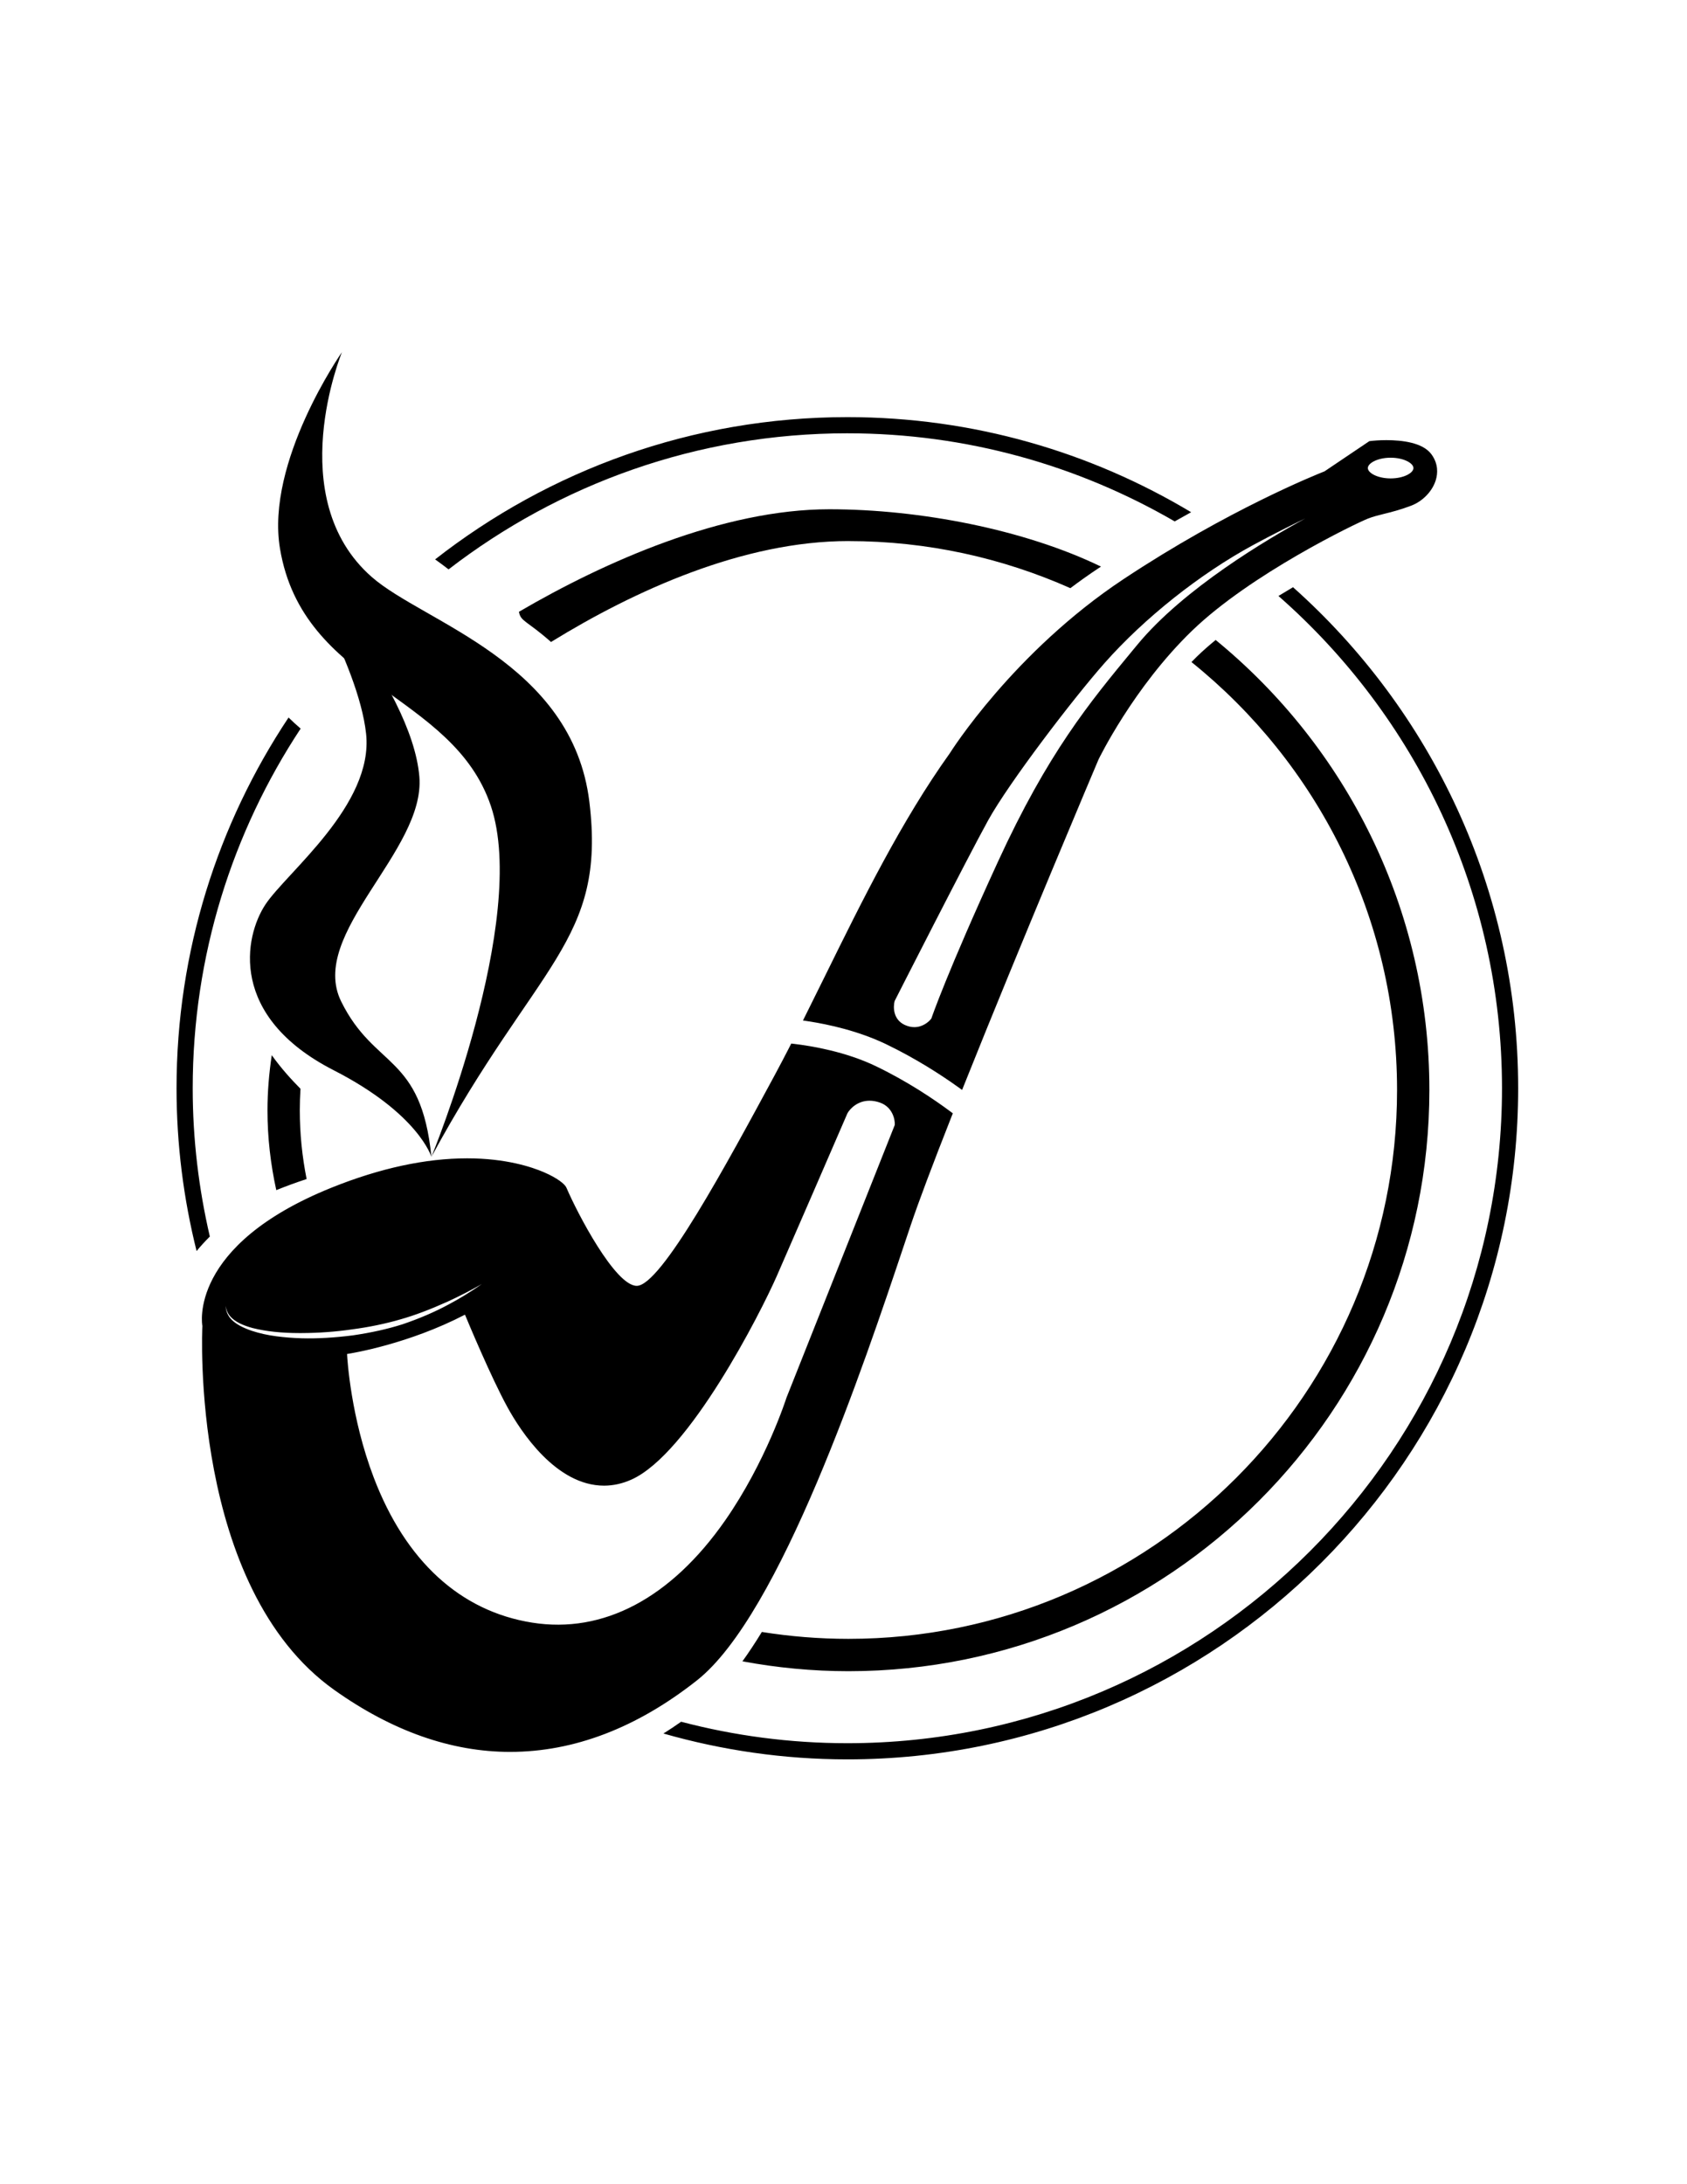
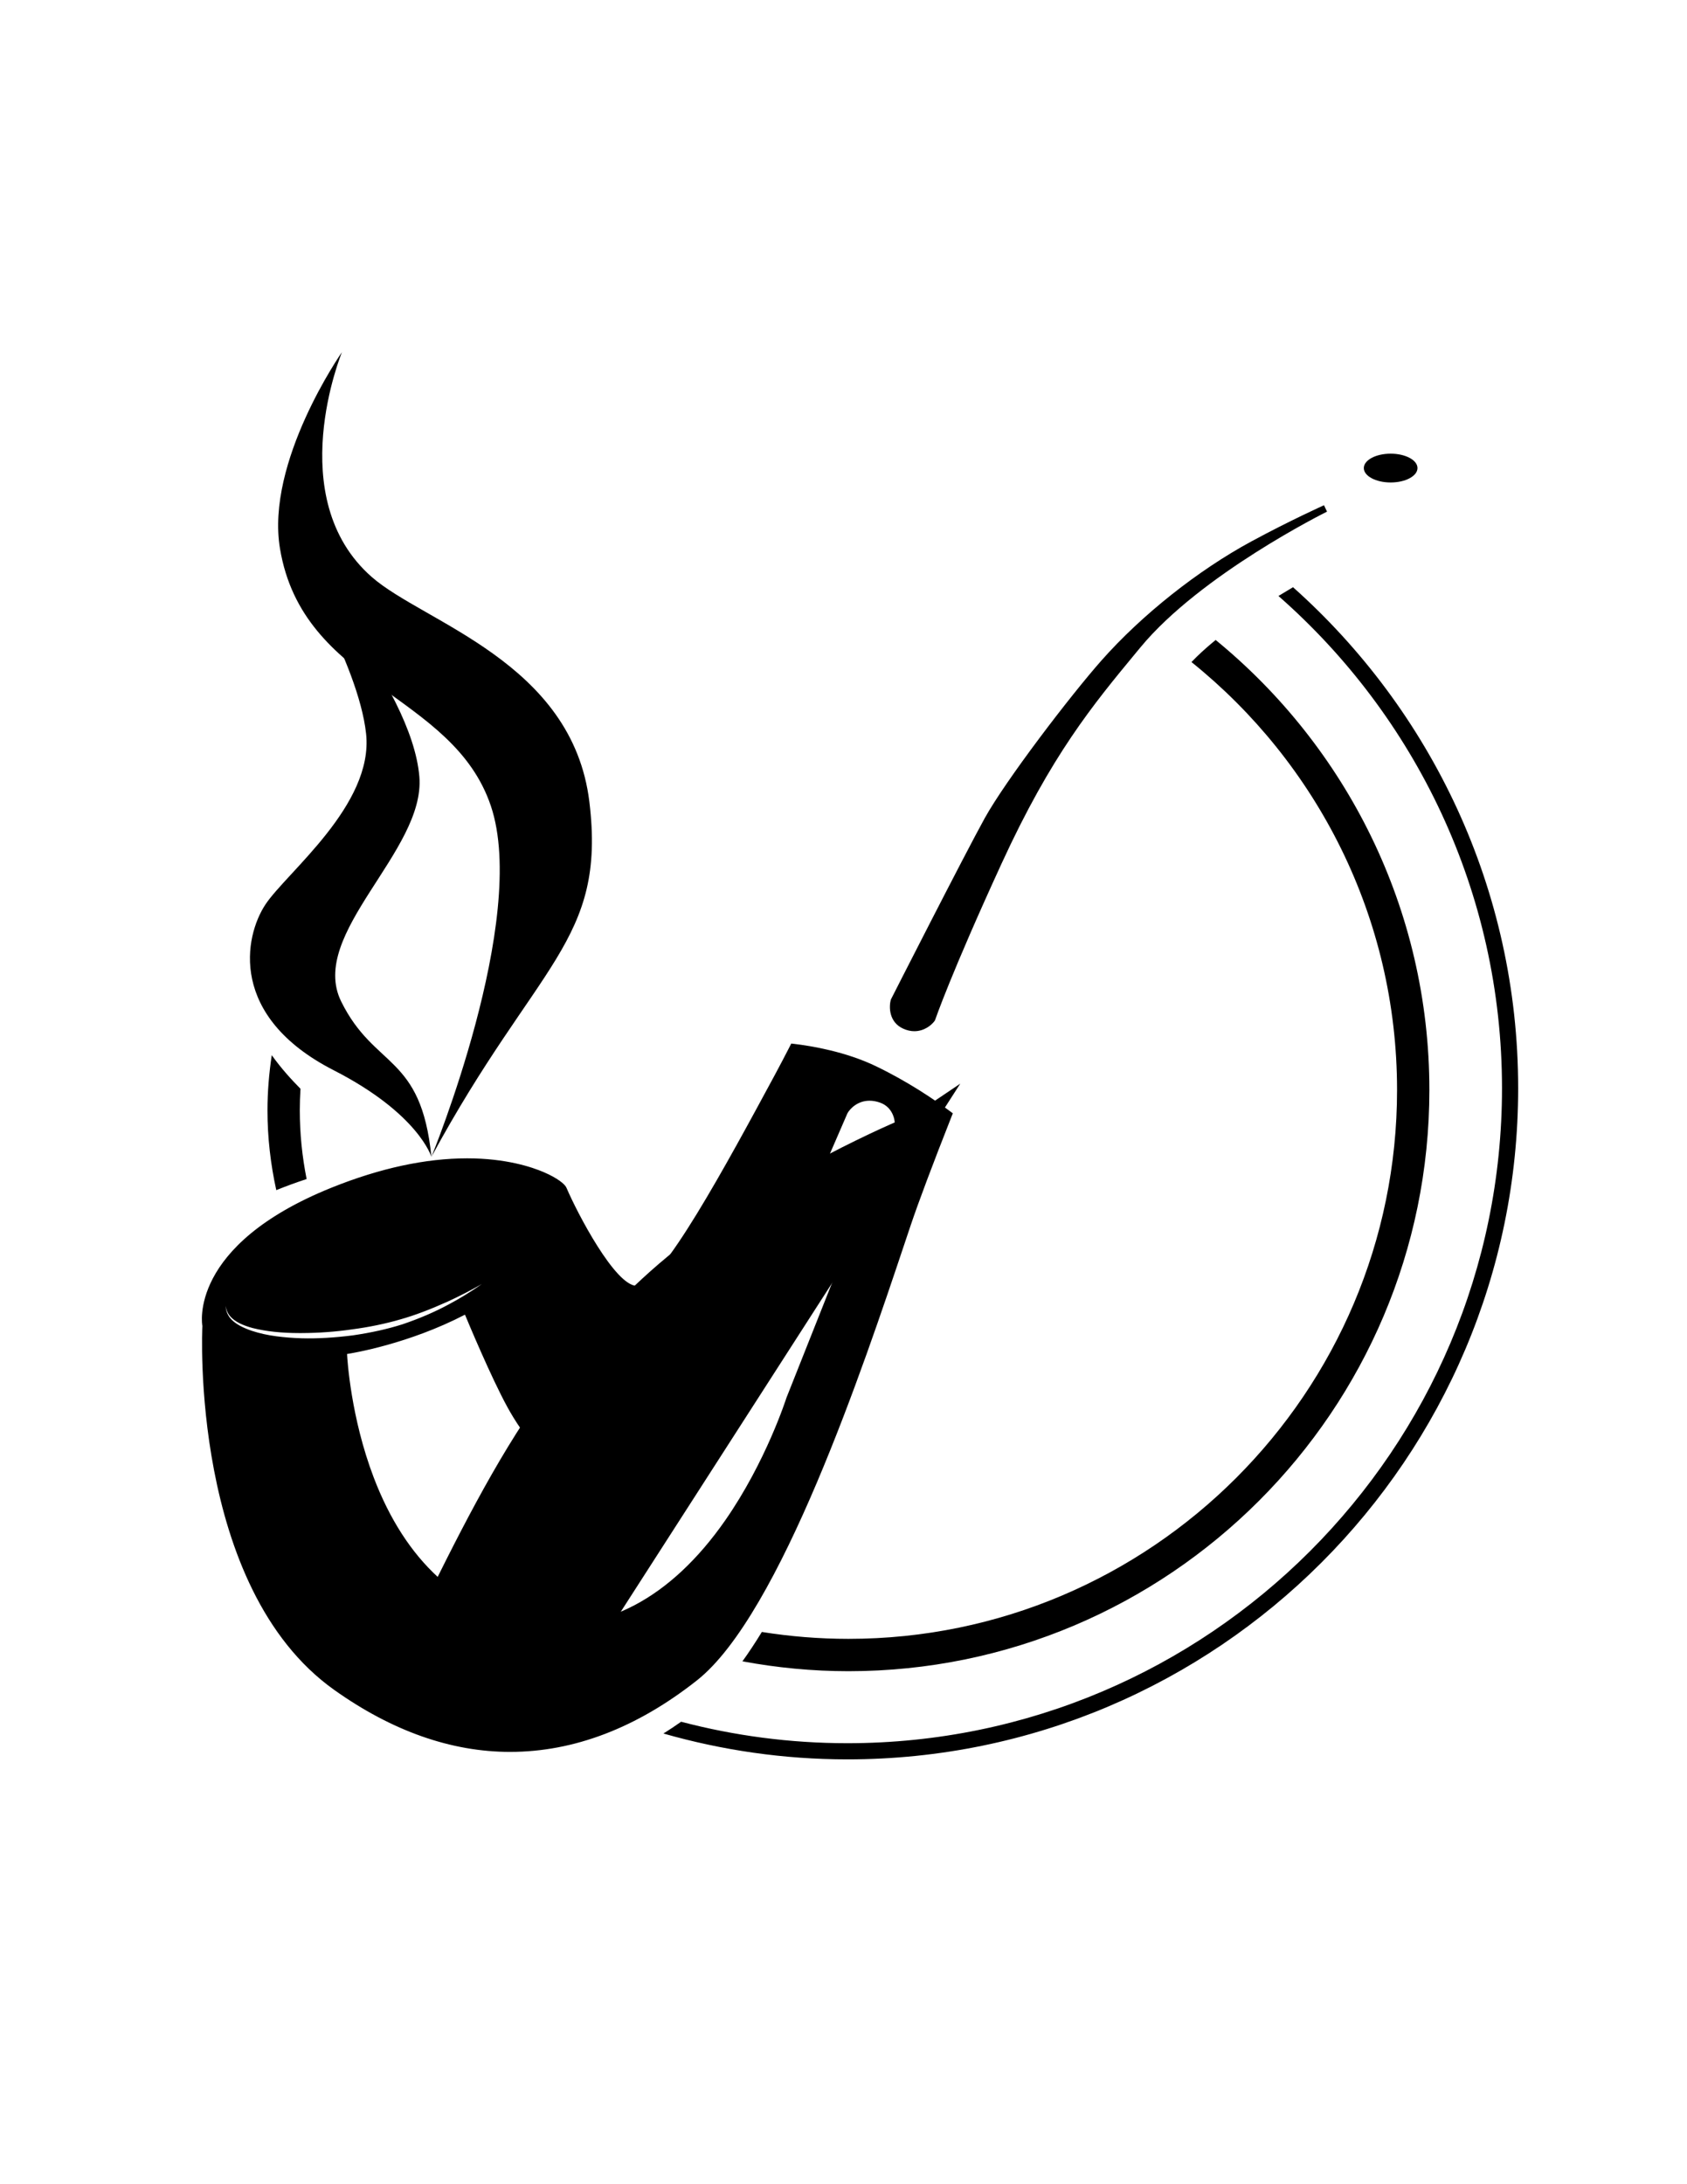
<svg xmlns="http://www.w3.org/2000/svg" xml:space="preserve" width="8.5in" height="11in" version="1.1" style="shape-rendering:geometricPrecision; text-rendering:geometricPrecision; image-rendering:optimizeQuality; fill-rule:evenodd; clip-rule:evenodd" viewBox="0 0 8500 11000">
  <defs>
    <style type="text/css"> .fil0 {fill:black;fill-rule:nonzero} </style>
  </defs>
  <g id="РЎРBBРѕР2116_x0020_1">
    <g id="_1394898441392">
-       <path class="fil0" d="M4838.31 5457.48c287.73,-719.8 672.59,-1628.05 678,-1640.81 2.1,-4.46 178.38,-367.59 475.33,-654.48 299.1,-288.88 832.05,-545.08 893.07,-569.21 26.68,-10.54 53.23,-17.14 83.98,-24.81 37.26,-9.23 79.5,-19.72 133.76,-40.24 53.36,-20.21 97.57,-66.16 112.61,-117.08 8.17,-27.52 11.37,-69.1 -19.4,-111.05 -52.07,-70.84 -222.27,-66.52 -288.93,-58.4l-223.62 150.59c-4.59,1.74 -464,178.92 -1011.67,542.04 -546.11,362.06 -865.78,865.78 -868.95,870.83 -242.98,339.62 -438.84,737.01 -628.34,1121.33 -33.19,67.33 -65.59,132.78 -97.75,197.17 107.79,16.55 258.83,50.24 399.94,118.41 152.06,73.49 278.09,155.63 361.93,215.67l0.03 0.05zm2168.53 -3172.71l0 0c74.64,0 135.19,32.44 135.19,72.5 0,40.07 -60.55,72.54 -135.19,72.54 -74.69,0 -135.24,-32.47 -135.24,-72.54 0,-40.07 60.55,-72.5 135.24,-72.5zm-2518.64 2750.74l0 0 1.34 -3.39c3.66,-7.19 367.91,-723.49 471.64,-910.98 105.82,-191.27 432.01,-618.03 588.89,-795.24 202.87,-229.19 485.33,-453.35 755.67,-599.6 192.6,-104.17 363.54,-181.09 365.28,-181.86l15.17 32.22c-6.33,3.12 -636.14,315.83 -939.79,683.26l-20.26 24.4c-220.32,266.36 -428.46,517.91 -679.78,1064.9 -256.28,557.66 -333.91,785.11 -334.71,787.34l-2.37 4.69c-15.53,21.5 -52.46,52.07 -102.22,52.07 -17.57,0 -36.72,-3.75 -57.11,-13.2 -71.02,-32.79 -71.38,-108.96 -61.66,-144.65l-0.07 0.04z" />
-       <path class="fil0" d="M4847.58 5489.16l-21.1 -15.13c-79.15,-56.67 -205.63,-139.78 -358.93,-213.85 -140.67,-67.99 -291.98,-100.96 -394.19,-116.67l-27.61 -4.23 12.48 -24.98c32.13,-64.33 64.51,-129.79 97.7,-197.07 189.98,-385.36 386.2,-783.32 630.07,-1124.2 2.37,-3.98 319.99,-508.53 874.21,-875.95 528.52,-350.46 977.98,-529.37 1013.41,-543.26l225.84 -152.06 4.86 -0.59c13.83,-1.7 42.74,-4.55 80.72,-4.55 79.78,0 183.92,12.32 227.11,71.07 35.7,48.68 31.95,96.95 22.52,128.9 -16.82,56.8 -65.85,107.97 -124.97,130.33 -55.9,21.19 -100.39,32.13 -136.07,41 -30.25,7.53 -56.08,13.97 -81.43,23.96 -60.59,23.96 -589.74,278.36 -886.38,564.94 -294.47,284.47 -469.37,644.89 -471.06,648.44 -15.76,37.17 -394.14,930.7 -677.55,1639.74l-9.63 24.1 -0.01 0.06zm-740.59 -381.41l0 0c103.51,17.62 245.22,51.49 378.26,115.73 142.86,69.03 262.79,145.76 343.76,202.46 282.41,-705.43 652.69,-1579.73 668.48,-1617.08 2.01,-4.37 179.8,-371.3 479.98,-661.35 301.25,-290.98 838.25,-549.18 899.77,-573.49 27.84,-11.02 54.88,-17.75 86.24,-25.57 36.81,-9.11 78.17,-19.31 131.8,-39.61 47.6,-18.02 87.01,-58.76 100.3,-103.83 9.95,-33.6 4.46,-64.96 -16.33,-93.2 -25.39,-34.62 -96.24,-54.47 -194.26,-54.47 -24.31,0 -49.83,1.29 -70.98,3.66l-223.67 149.96c-4.59,1.74 -463.39,179.13 -1007.71,540 -544.28,360.85 -859.76,859.67 -862.89,864.63 -242.67,339.22 -438.14,735.77 -627.17,1119.2 -29.17,59.11 -57.55,116.49 -85.63,172.93l0.02 0.04zm500.02 105.96l0 0c-21.91,0 -44,-5.09 -65.68,-15.08 -83.43,-38.5 -84.06,-127.03 -72.72,-168.47l1.97 -5.36c4.5,-9.06 368.13,-724.35 472.8,-913.47 106.36,-192.26 433.98,-620.97 591.48,-798.9 204.39,-230.93 488.99,-456.74 761.16,-603.97 185.16,-100.12 348.41,-174.31 366.43,-182.43l18.25 -8.26 32.4 68.4 -17.98 8.84c-6.29,3.08 -630.6,311.92 -933.1,677.95l-20.3 24.44c-219.65,265.5 -426.85,516.07 -676.96,1060.39 -254.62,554.09 -333.15,783.16 -333.85,785.38l-3.53 7.37c-21.78,30.61 -64.96,63.22 -120.33,63.22l-0.03 -0.06zm1970.39 -2602.96l0 0c-67.5,32.44 -161.46,79.07 -261.99,133.45 -268.28,145.09 -548.64,367.59 -750.13,595.18 -156.29,176.59 -481.09,601.48 -586.3,791.57 -104.31,188.55 -467.67,903.16 -471.33,910.35 -7.98,29.48 -7.94,93.25 50.69,120.29 16.33,7.54 32.65,11.33 48.63,11.33 42.78,0 74.02,-27.45 85.72,-43.64l0.76 -2.01c-0.22,0 78.93,-230.89 334.31,-786.62 252.3,-549.18 461.2,-801.7 682.31,-1069.01l20.53 -24.8c234.05,-283.14 655.18,-531.7 846.77,-636.14l0.03 0.06zm429.43 -160.58l0 0c-87.23,0 -155.63,-40.79 -155.63,-92.89 0,-52.07 68.35,-92.89 155.63,-92.89 87.23,0 155.58,40.79 155.58,92.89 0,52.11 -68.31,92.89 -155.58,92.89zm0 -145.05l0 0c-65.73,0 -114.89,27.52 -114.89,52.16 0,24.62 49.16,52.16 114.89,52.16 65.73,0 114.84,-27.52 114.84,-52.16 0,-24.63 -49.11,-52.16 -114.84,-52.16z" />
+       <path class="fil0" d="M4838.31 5457.48l-223.62 150.59c-4.59,1.74 -464,178.92 -1011.67,542.04 -546.11,362.06 -865.78,865.78 -868.95,870.83 -242.98,339.62 -438.84,737.01 -628.34,1121.33 -33.19,67.33 -65.59,132.78 -97.75,197.17 107.79,16.55 258.83,50.24 399.94,118.41 152.06,73.49 278.09,155.63 361.93,215.67l0.03 0.05zm2168.53 -3172.71l0 0c74.64,0 135.19,32.44 135.19,72.5 0,40.07 -60.55,72.54 -135.19,72.54 -74.69,0 -135.24,-32.47 -135.24,-72.54 0,-40.07 60.55,-72.5 135.24,-72.5zm-2518.64 2750.74l0 0 1.34 -3.39c3.66,-7.19 367.91,-723.49 471.64,-910.98 105.82,-191.27 432.01,-618.03 588.89,-795.24 202.87,-229.19 485.33,-453.35 755.67,-599.6 192.6,-104.17 363.54,-181.09 365.28,-181.86l15.17 32.22c-6.33,3.12 -636.14,315.83 -939.79,683.26l-20.26 24.4c-220.32,266.36 -428.46,517.91 -679.78,1064.9 -256.28,557.66 -333.91,785.11 -334.71,787.34l-2.37 4.69c-15.53,21.5 -52.46,52.07 -102.22,52.07 -17.57,0 -36.72,-3.75 -57.11,-13.2 -71.02,-32.79 -71.38,-108.96 -61.66,-144.65l-0.07 0.04z" />
    </g>
-     <path class="fil0" d="M1057.29 6227.48c-55.85,-240.17 -86.33,-489.89 -86.33,-746.78 0,-668.61 200.56,-1291.01 543.82,-1811.33 -20.8,-17.93 -41.13,-36.5 -60.89,-55.81 -356.22,535.34 -564.4,1177.34 -564.4,1867.14 0,282.69 35.39,557.12 101.05,819.79 19.63,-24.06 41.85,-48.45 66.7,-72.99l0.04 -0.02z" />
-     <path class="fil0" d="M4269.44 2182.2c600.58,0 1163.69,162.14 1649.24,443.7 28.24,-16.01 55.85,-31.41 82.85,-46.27 -506.93,-303.75 -1099.31,-478.91 -1732.04,-478.91 -782.75,0 -1503.57,268.19 -2077.16,716.5 23.07,16.64 46.04,33.24 67.77,50.29 556.85,-429.21 1253.63,-685.35 2009.39,-685.35l-0.05 0.03z" />
    <path class="fil0" d="M6514.89 2957.36c-24.1,14.15 -48.59,28.83 -73.39,44.09 689.73,605 1126.38,1491.79 1126.38,2479.2 0,1818.73 -1479.7,3298.43 -3298.43,3298.43 -289.33,0 -569.98,-37.78 -837.58,-108.1 -29.49,20.66 -59.15,40.65 -89.14,59.33 294.74,84.14 605.35,130.19 926.68,130.19 1863.7,0 3379.91,-1516.19 3379.91,-3379.92 0,-1002.4 -439.02,-1903.77 -1134.41,-2523.27l-0.02 0.04z" />
    <path class="fil0" d="M1510.51 5592.36c0,-36.59 1.24,-72.94 3.48,-109.13 -45.74,-46.17 -97.18,-102.52 -144.73,-169.13 -13.7,91.33 -21.59,184.04 -21.59,278.23 0,136.93 15.76,270.91 44.39,401.42 46.85,-19.1 97.84,-37.79 152.85,-55.94 -22.41,-112.61 -34.35,-227.94 -34.35,-345.46l-0.04 0.02z" />
-     <path class="fil0" d="M4274.8 2724.96c397.89,0 776.11,85.17 1118.26,237.14 45.86,-34.48 93.52,-68.44 143.13,-101.32 3.8,-2.54 7.41,-4.81 11.19,-7.28 -385.04,-186.68 -912.81,-288.76 -1368.61,-288.76 -536.38,0 -1131.29,263.46 -1564.06,516.35 8.61,49.61 38.69,43.59 161.6,152.1 420.78,-259.13 969.16,-508.32 1498.53,-508.32l-0.04 0.09z" />
    <path class="fil0" d="M6003.19 3334.2c630.96,507.06 1035.91,1284.5 1035.91,2155.05 0,1524.22 -1240.07,2764.29 -2764.33,2764.29 -148.39,0 -294.02,-12.09 -436.17,-34.71 -32.22,52.55 -64.87,102.22 -97.88,147.9 173.29,32.09 351.62,49.7 534.05,49.7 1614.08,0 2927.18,-1313.1 2927.18,-2927.18 0,-912.72 -420.11,-1729.01 -1076.9,-2266.3 -33.33,27.4 -65.01,55.19 -94.09,83.3 -9.5,9.19 -18.56,18.61 -27.79,27.93l0.03 0.02z" />
    <g id="_1394898437840">
      <path class="fil0" d="M3208.25 6496.17c-146.93,0 -370.98,-501.63 -373,-506.71 -3.66,-9.11 -33.87,-37.74 -103.83,-67.63 -64.78,-27.75 -190.95,-67.86 -377.41,-67.86 -172.93,0 -397.84,34.53 -673.97,145.41 -712.52,286.17 -641.32,670.85 -640.56,674.74l0.5 2.19 -0.09 2.42c-0.72,13.02 -58.76,1307.49 655.95,1815.43 758.29,539.1 1399.34,271.54 1803.53,-47.73 415.02,-327.89 835.21,-1582.01 1037.15,-2184.69l32.61 -97.22c43.41,-128.86 118.1,-325.17 206.98,-550.56 -75.41,-56.08 -207.91,-146.83 -370.58,-225.45 -147.94,-71.52 -313.21,-99.98 -407.07,-111.05 -25.48,49.57 -50.99,98.43 -76.61,145.89 -328.16,607.81 -589.07,1072.84 -713.59,1072.84l-0.03 0zm-1687.3 264.03l0 0c-43.37,-1.33 -86.78,-4.46 -130.15,-10.17 -43.37,-5.54 -86.69,-14.67 -129.29,-28.78 -21.28,-7.37 -42.39,-15.88 -62.91,-27.04 -20.3,-11.19 -40.56,-25.3 -56.53,-45.81 -7.67,-10.17 -14.85,-22.36 -18.56,-34.44 -4.41,-11.87 -6.24,-24.4 -7.23,-36.72 -1.33,-24.67 3.53,-48.32 11.24,-69.82 16.24,-43.01 42.03,-79.02 70.45,-111.54 28.69,-32.35 60.51,-61.39 94.85,-86.65 -29.31,30.87 -55.85,64.03 -79.28,98.65 -22.93,34.71 -43.59,71.52 -52.78,109.8 -4.59,18.92 -6.69,38.06 -3.98,55.69 1.65,8.75 3.57,17.31 7.46,25.07 3.3,7.98 7.89,13.7 13.39,20.12 23.47,24.35 61.93,39.39 99.98,49.83 77.99,19.45 161.47,25.39 244.23,24.72 82.94,-0.27 166.28,-6.33 248.61,-18.25 82.53,-10.8 164.59,-27.31 243.74,-50.42 79.64,-22.84 157.06,-53.77 233.3,-87.98 75.89,-34.93 150.27,-74.28 222.22,-118.06 72.33,-43.32 142.68,-90.39 210.9,-141.39 -57.73,62.86 -123.41,118.1 -191.31,170.35 -68.62,51.3 -140.85,98.38 -217.06,138.85 -75.84,41.22 -155.93,74.82 -238.34,102.61 -83.26,26.45 -168.07,43.95 -253.7,56.48 -85.83,10.97 -172.3,17.05 -259.17,14.95l-0.09 -0.06zm2731.32 -1163.77l0 0c20.87,-37.13 87.05,-98.02 187.7,-63 75.63,26.41 90.79,100.87 88.25,136.48l-1.25 5.31 -544.86 1369.59c-0.5,1.96 -102.43,324.13 -312.1,624.5 -245.13,351.22 -539.05,533.35 -856.76,533.35 -44.75,0 -89.86,-3.57 -135.46,-10.81 -369.06,-58.72 -650.32,-315.56 -813.48,-742.87 -122.51,-320.83 -135.98,-628.5 -136.12,-631.64l-0.63 -16.06 15.92 -2.33c2.94,-0.41 296.79,-43.73 592.5,-197.56l17.27 -8.97 7.37 17.98c1.29,3.17 127.56,309.15 214.69,467.54 64.38,117.07 297.81,488.63 597.55,354.93 285.06,-127.16 642.11,-832.32 722.11,-1014.18 65.69,-149.28 353.59,-814.07 356.49,-820.72l0.84 -1.65 -0.03 0.11z" />
      <path class="fil0" d="M2570 8822.86c-296.52,0 -594.65,-105.03 -885.95,-312.13 -727.92,-517.32 -665.18,-1820.08 -664.43,-1833.15 -0.84,-3.39 -74.55,-404.94 652.87,-697.08 242.71,-97.48 471.99,-146.93 681.57,-146.93 194.25,0 324.85,43.55 385.39,69.51 69.28,29.62 107.52,60.9 114.71,78.75 53.77,126.4 245.53,493.94 354.11,493.94 122.26,0 453.65,-613.92 695.7,-1062.14 25.57,-47.39 50.99,-96.15 76.43,-145.54l6.46 -12.57 14.02 1.65c88.88,10.54 260.82,39.17 413.56,112.96 160.45,77.49 291.89,166.46 373.88,227.41l12.48 9.32 -5.72 14.5c-97.44,247 -166.96,431.89 -206.62,549.59l-32.61 97.22c-202.6,604.73 -624.09,1862.59 -1043.85,2194.19 -302.81,239.18 -619.77,360.45 -941.98,360.45l-0.03 0.06zm-215.98 -2948.52l0 0c-204.34,0 -428.55,48.46 -666.39,143.94 -690.21,277.19 -628.86,648.19 -628.16,651.88l0.81 6.83c-0.81,15.71 -62.38,1296.15 647.29,1800.58 593.18,421.67 1211.73,400.96 1779.11,-47.12 410.26,-324.04 829.06,-1574.15 1030.37,-2174.91l32.74 -97.52c39.09,-116.04 106.9,-296.66 201.58,-537 -81.06,-59.43 -205.06,-141.88 -354.75,-214.2 -139.78,-67.54 -297.06,-96.01 -386.6,-107.48 -23.38,45.33 -46.76,90.08 -70.32,133.63 -404.49,749.29 -606.11,1083.55 -731.49,1083.55 -165.26,0 -389.86,-514.38 -391.92,-519.56 -2.58,-3.89 -27.65,-28.56 -92.93,-56.44 -57.73,-24.76 -182.43,-66.21 -369.38,-66.21l0.03 0.02zm459.24 2348.74l0 0c-45.74,0 -92.39,-3.7 -138.67,-11.06 -376.66,-59.92 -663.39,-321.24 -829.33,-755.71 -124.07,-325.13 -137.29,-635.03 -137.41,-638.11l-1.38 -34.35 34.05 -4.95c1.43,-0.18 64.87,-9.41 161.96,-34.71 -37.92,8.07 -77.54,15.08 -119.39,21.19 -95.48,12.19 -179.58,17.19 -262.61,15.13 -47.56,-1.47 -90.79,-4.91 -132.34,-10.35 -46.94,-6.02 -91.73,-16.01 -133.05,-29.67 -26.14,-9.02 -47.07,-18.07 -66.25,-28.46 -27.57,-15.26 -47.51,-31.46 -62.86,-51.17 -7.32,-9.72 -16.82,-24.4 -21.96,-40.95 -5.35,-14.22 -7.14,-29.48 -8.07,-41.13 -1.43,-25.39 2.76,-51.53 12.36,-78.35 14.99,-39.71 38.55,-77.15 74.28,-118.06 29.62,-33.37 62.59,-63.49 98.11,-89.63l26.81 30.43c-28.06,29.58 -54.04,61.89 -77.19,96.06 -18.29,27.7 -40.61,64.69 -49.83,103.15 -4.5,18.47 -5.67,34.53 -3.66,47.82 1.2,6.24 2.72,13.48 5.54,19.15 2.58,6.06 5.41,9.86 10.63,15.92 16.33,16.96 45.99,31.41 89.9,43.41 64.69,16.15 138.9,24.01 226.47,24.01l12.23 -0.04c82.49,-0.27 165.17,-6.38 245.87,-18.07 84.68,-11.11 165.65,-27.84 240.93,-49.83 69.46,-19.9 142.77,-47.51 230.7,-86.96 75.75,-34.89 149.82,-74.19 219.96,-116.9 72.02,-43.09 142.36,-90.31 209.33,-140.28l27.18 30.07c-50.99,55.51 -110.78,108.83 -193.91,172.75 -73.22,54.79 -147.11,102.04 -219.91,140.67 -11.2,6.11 -22.66,12.14 -34.31,18.02 26.23,-12.05 52.69,-24.94 79.19,-38.69l36.99 -19.27 15.88 38.55c1.24,3.07 127.55,308.96 213.67,465.48 48.14,87.49 222.81,372.95 450.48,372.99 0,0 0.05,0 0.05,0 40.29,0 80.93,-9.02 120.91,-26.86 278.98,-124.43 632.43,-823.39 711.76,-1003.73 60.06,-136.44 305.66,-703.46 349.7,-805.05l6.74 -15.58c19.31,-34.71 69.87,-87.37 148.44,-87.37 21.33,0 43.32,3.89 65.46,11.6 87.28,30.48 104.8,116.09 101.91,157.14l-1.74 8.48 -545.79 1372.52c0.09,0.5 -102.93,325.74 -314.28,628.64 -247.52,354.61 -549.54,542.04 -873.49,542.04l-0.06 0.06zm-1064.63 -1404.16l0 0c1.47,28.74 19.06,319.99 134.7,622.89 160.4,420.11 436.26,672.54 797.65,730 358.31,57.16 699.14,-122.56 972.37,-514.07 205.67,-294.74 308.35,-615.52 309.28,-618.6l545.74 -1373.79c1.7,-27.13 -11.15,-90.35 -75.13,-112.65 -17.8,-6.2 -35.3,-9.32 -52.07,-9.32 -59.74,0 -97.97,39.61 -111.18,63.09l-6.65 15.35c-44,101.64 -289.69,668.84 -349.8,805.28 -80.67,183.42 -441.52,894.77 -732.46,1024.56 -45.2,20.17 -91.46,30.39 -137.5,30.39 0,0 0,0 0,0 -243.2,-0.04 -421.04,-275.63 -486.19,-394.09 -83.43,-151.7 -201.8,-436.08 -214.6,-466.99 -284.65,147.45 -565.15,193.55 -594.24,198l0.09 -0.06zm-612.04 -242.77l0 0c1.02,12.8 2.9,22.45 5.97,30.7 2.99,9.63 8.48,19.63 15.76,29.31 11.65,14.94 27.66,27.84 50.11,40.25 17,9.27 36.05,17.41 59.74,25.61 38.55,12.8 80.75,22.18 125.2,27.84 40.25,5.35 82.19,8.61 128.23,10.04 79.77,1.88 162.94,-2.94 255.96,-14.76 92.98,-13.57 174.9,-31.77 250.12,-55.69 85.35,-28.83 164.45,-62.86 234.82,-101.09 54.83,-29.1 110.25,-63.22 165.44,-101.77 -55.6,31.72 -113.24,61.34 -172,88.39 -89.95,40.38 -164.9,68.62 -236.2,89.02 -77.15,22.57 -160.22,39.7 -246.69,51.08 -82.32,11.92 -166.91,18.11 -251.23,18.43l-12.45 0.05c-90.93,0 -168.34,-8.3 -236.74,-25.35 -52.34,-14.31 -87.05,-31.91 -109.76,-55.46 -7.05,-8.16 -13.11,-15.71 -17.53,-26.46 -4.54,-8.93 -6.87,-19.72 -8.61,-29.05 -0.05,-0.31 -0.09,-0.67 -0.14,-0.98l0 -0.09z" />
    </g>
    <path class="fil0" d="M2173.68 5826.2c0,0 -63.94,-217.23 -492.52,-436.31 -529.6,-270.77 -450.93,-672.77 -343.85,-834.64 107.13,-161.87 546.06,-501.54 507.24,-860.29 -38.87,-358.68 -385.48,-911.69 -385.48,-911.69 0,0 616.02,668.39 653.89,1128.48 30.87,374.28 -562.11,790.74 -394,1131.74 168.25,341.05 402.75,263.46 454.78,782.71l-0.06 0z" />
    <path class="fil0" d="M2173.68 5826.2c0,0 492.29,-1196.34 299.46,-1767.61 -192.92,-571.31 -946.35,-602.68 -1062.41,-1295.57 -73.48,-438.66 312.26,-989.55 312.26,-989.55 0,0 -303.53,734.52 150.05,1132.32 262.38,230.27 1010.78,428.5 1096.53,1132.37 85.67,703.87 -265.55,808.71 -795.96,1788.05l0.06 0z" />
  </g>
</svg>